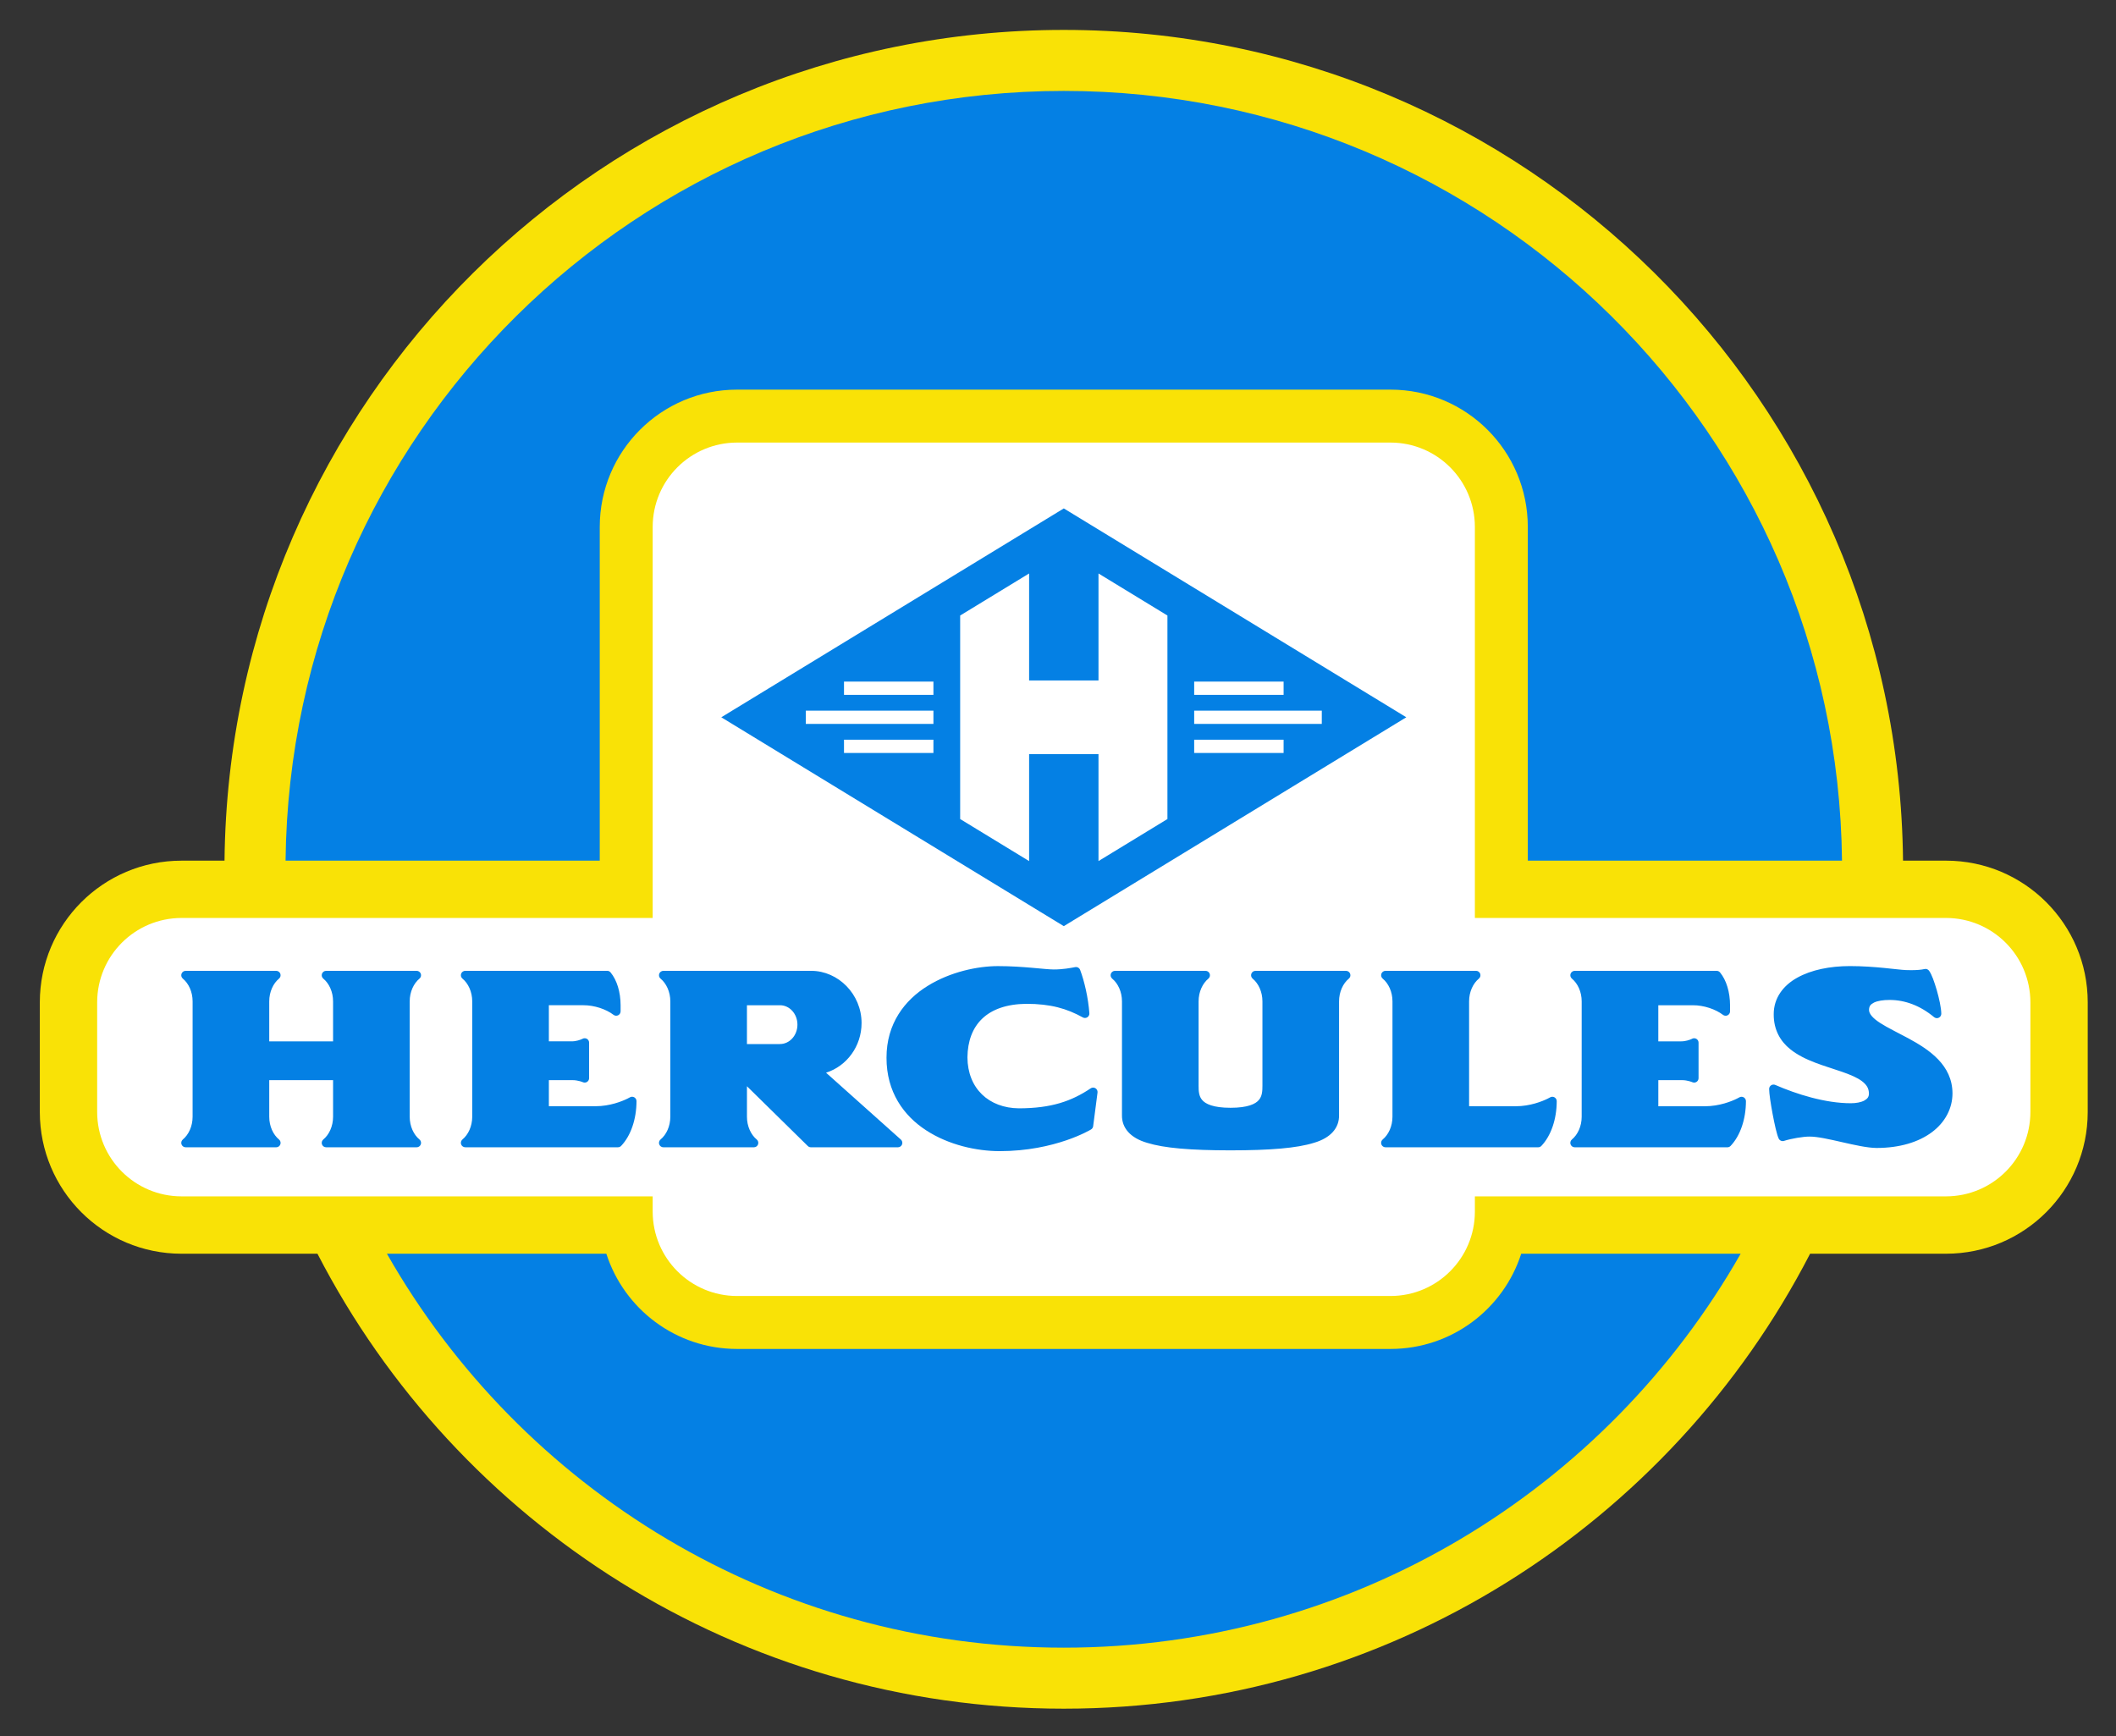
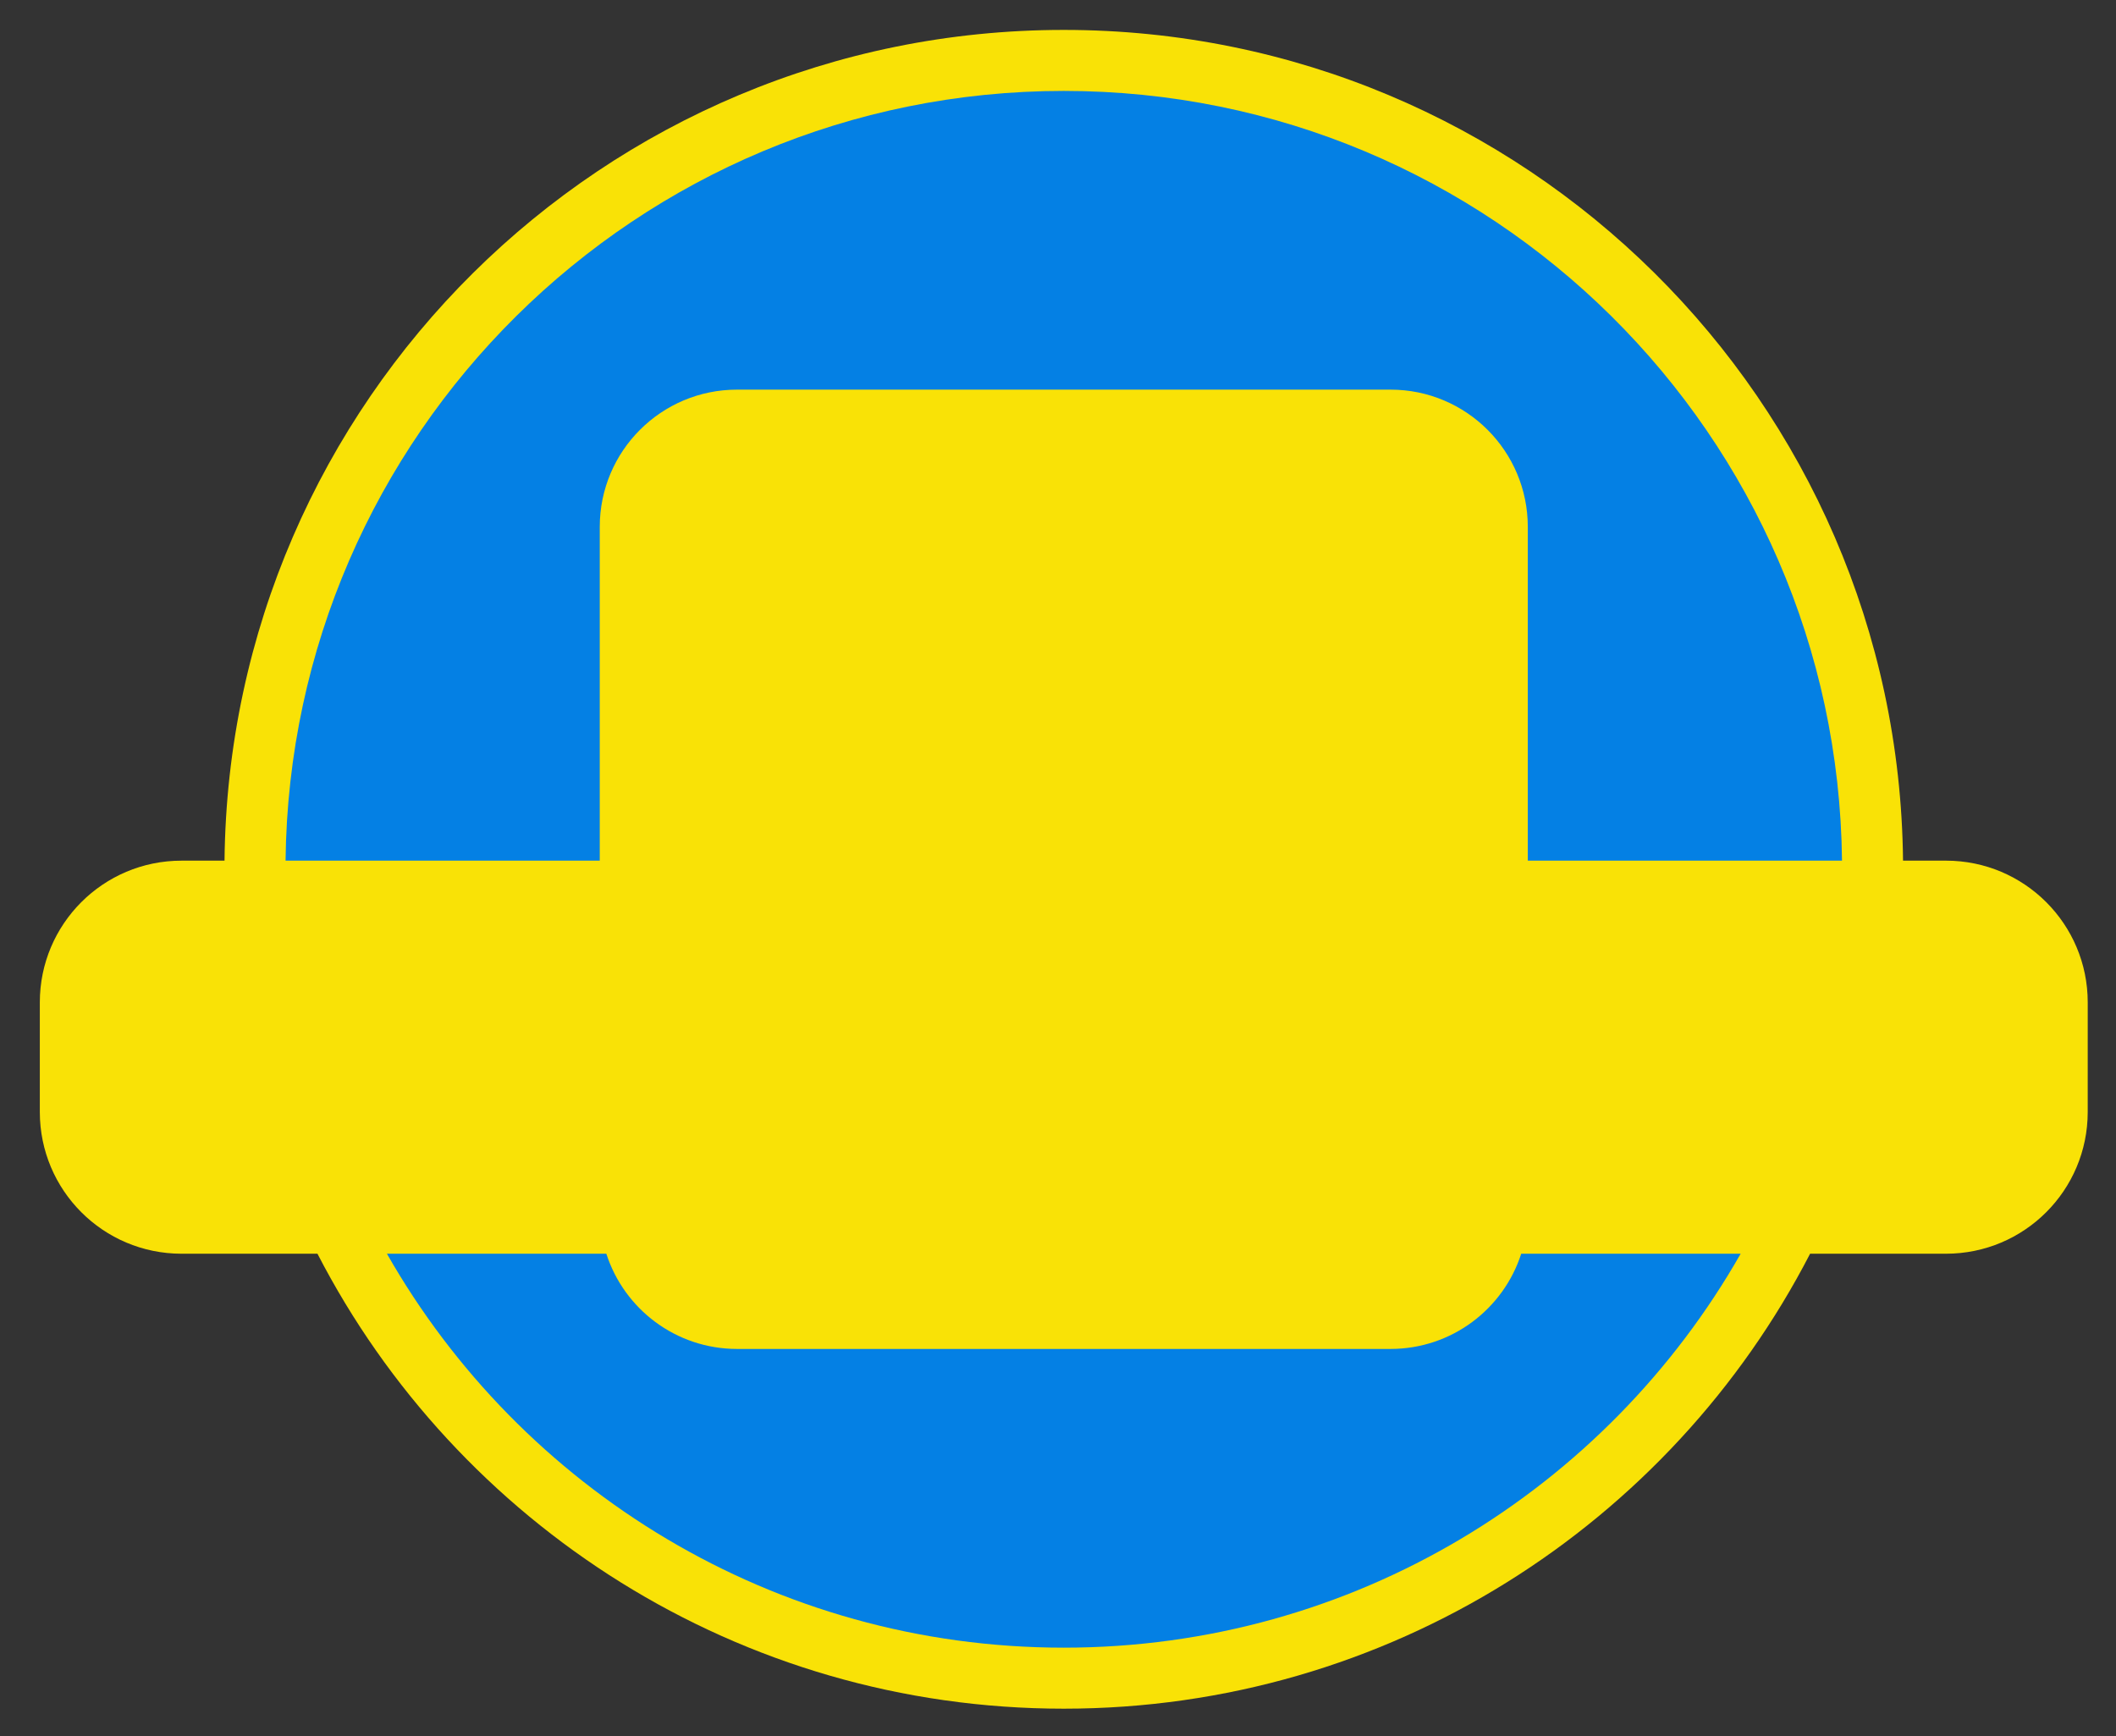
<svg xmlns="http://www.w3.org/2000/svg" version="1.1" width="690.945" height="566.93" viewBox="0 0 690.945 566.93" id="logo-hercules" xml:space="preserve">
  <rect x="0" y="0" width="690.945" height="566.93" fill="#333333" stroke="none" />
  <defs id="defs9" />
  <path d="M 635.464,281.025 H 621.403 C 619.889,130.956 497.785,9.767 347.359,9.767 196.931,9.767 74.829,130.957 73.315,281.028 l -14.056,10e-4 c -25.552,0.011 -46.242,20.698 -46.256,46.248 v 35.842 c 0.014,25.554 20.704,46.241 46.252,46.258 h 44.404 c 45.536,88.229 137.57,148.555 243.7,148.555 106.13,0 198.163,-60.325 243.7,-148.557 h 44.402 c 25.547,-0.013 46.238,-20.7 46.25,-46.252 l 0.003,-35.842 C 681.7,301.727 661.01,281.043 635.462,281.027 l 0.002,-0.002 0,0 z" id="basis-gold" style="fill:#f9e206" />
-   <path d="m 240.653,423.179 c -15.202,-0.025 -27.505,-12.325 -27.53,-27.532 l 0,0 -0.002,-5.001 H 59.254 C 44.051,390.62 31.753,378.318 31.728,363.113 l 0,0 v -35.847 c 0.025,-15.198 12.324,-27.5 27.531,-27.526 l 0,0 H 213.123 V 172.034 c 0.025,-15.2 12.328,-27.499 27.535,-27.526 l 0,0 h 213.414 c 15.198,0.028 27.503,12.328 27.526,27.533 l 0,0 V 299.747 H 632.58 v -0.011 l 2.888,0.004 c 15.198,0.028 27.496,12.328 27.523,27.533 l 0,0 v 35.847 c -0.027,15.2 -12.325,27.498 -27.53,27.526 l 0,0 -153.863,-0.003 v 5.008 c -0.026,15.203 -12.328,27.503 -27.533,27.528 l 0,0 H 240.653 l 0,0 z" id="vertieft-weiss" style="fill:#ffffff" />
-   <path d="m 347.364,302.412 -111.839,-68.199 111.841,-68.198 111.84,68.198 -111.842,68.199 z m 42.576,-56.551 h 29.199 v -4.319 H 389.94 v 4.319 l 0,0 z m -114.346,0 h 29.2 v -4.319 h -29.2 v 4.319 l 0,0 z m 0,-18.977 h 29.2 v -4.319 h -29.2 v 4.319 l 0,0 z m 114.346,0 h 29.199 v -4.322 H 389.94 v 4.322 l 0,0 z m -126.817,9.487 h 41.671 v -4.321 h -41.671 v 4.321 l 0,0 z m 126.818,0 h 41.669 v -4.32 h -41.669 v 4.32 l 0,0 z m -8.735,-35.386 -22.512,-13.729 v 34.938 h -22.656 v -34.94 l -22.512,13.729 v 66.456 l 22.512,13.728 v -34.935 h 22.656 v 34.932 l 22.512,-13.728 V 200.985 z M 106.492,374.621 c -0.604,0 -1.15,-0.383 -1.355,-0.949 l 0,0 c -0.206,-0.568 -0.034,-1.214 0.435,-1.6 l 0,0 c 1.867,-1.544 3.193,-4.28 3.188,-7.438 l 0,0 V 352.696 H 87.916 v 11.938 c -0.006,3.155 1.317,5.894 3.187,7.438 l 0,0 c 0.471,0.388 0.641,1.021 0.436,1.598 l 0,0 c -0.206,0.574 -0.745,0.951 -1.354,0.951 l 0,0 H 60.624 c -0.605,0 -1.148,-0.383 -1.354,-0.949 l 0,0 c -0.206,-0.568 -0.033,-1.214 0.433,-1.6 l 0,0 c 1.869,-1.544 3.193,-4.28 3.187,-7.438 l 0,0 0.003,-37.646 c 0.004,-3.156 -1.32,-5.894 -3.189,-7.438 l 0,0 c -0.466,-0.384 -0.639,-1.022 -0.433,-1.598 l 0,0 c 0.205,-0.565 0.748,-0.947 1.354,-0.947 l 0,0 h 29.561 c 0.604,0 1.147,0.382 1.354,0.951 l 0,0 c 0.205,0.569 0.029,1.21 -0.436,1.594 l 0,0 c -1.869,1.547 -3.192,4.282 -3.187,7.438 l 0,0 v 13.043 h 20.843 v -13.043 c 0.006,-3.156 -1.32,-5.894 -3.188,-7.438 l 0,0 c -0.465,-0.384 -0.641,-1.022 -0.435,-1.598 l 0,0 c 0.205,-0.565 0.751,-0.947 1.355,-0.947 l 0,0 h 29.559 c 0.604,0 1.149,0.382 1.354,0.951 l 0,0 c 0.205,0.569 0.031,1.21 -0.433,1.594 l 0,0 c -1.87,1.547 -3.193,4.282 -3.189,7.438 l 0,0 v 37.646 c -0.004,3.155 1.319,5.894 3.189,7.438 l 0,0 c 0.468,0.388 0.641,1.021 0.433,1.598 l 0,0 c -0.206,0.574 -0.745,0.951 -1.354,0.951 l 0,0 h -29.559 l 0,0 0,0 z m 295.307,1 c 13.123,-0.011 21.694,-0.733 27.229,-2.454 l 0,0 c 5.504,-1.6 8.31,-4.893 8.216,-9.067 l 0.004,-37.107 0,0 c -0.006,-3.157 1.318,-5.894 3.188,-7.438 l 0,0 c 0.467,-0.392 0.643,-1.023 0.435,-1.597 l 0,0 c -0.206,-0.574 -0.744,-0.951 -1.355,-0.951 h -29.56 l 0,0 c -0.605,0 -1.148,0.38 -1.354,0.951 l 0,0 c -0.207,0.566 -0.03,1.207 0.437,1.597 l 0,0 c 1.867,1.545 3.19,4.279 3.188,7.438 v 27.233 l 0,0 c 0,0.052 0,0.124 0,0.213 l 0,0 c 0.006,1.784 -0.084,3.502 -1.18,4.751 l 0,0 c -1.07,1.265 -3.548,2.531 -9.242,2.531 l 0,0 c -5.694,0 -8.178,-1.267 -9.246,-2.531 l 0,0 c -1.097,-1.244 -1.188,-2.962 -1.18,-4.748 l 0,0 c 0,-0.034 0.002,-0.107 0.002,-0.216 v -27.233 l 0,0 c -0.004,-3.157 1.32,-5.894 3.19,-7.438 l 0,0 c 0.465,-0.393 0.642,-1.024 0.435,-1.598 l 0,0 c -0.209,-0.574 -0.744,-0.951 -1.355,-0.951 h -29.559 l 0,0 c -0.605,0 -1.147,0.381 -1.355,0.951 l 0,0 c -0.205,0.566 -0.029,1.207 0.437,1.598 l 0,0 c 1.868,1.544 3.192,4.278 3.189,7.438 l -0.003,37.107 0,0 c -0.09,4.177 2.716,7.47 8.222,9.067 l 0,0 c 5.523,1.718 14.096,2.446 27.217,2.454 l 0,0 0,0 z M 179.222,361.215 v -8.521 l 0,0 c 1.84,0 5.104,0 7.718,0 l 0,0 c 0.938,0 1.812,0.174 2.438,0.35 l 0,0 c 0.623,0.171 0.939,0.331 0.945,0.323 l 0,0 c 0.444,0.203 0.964,0.169 1.377,-0.097 l 0,0 c 0.412,-0.269 0.662,-0.726 0.662,-1.212 v -11.604 l 0,0 c 0,-0.508 -0.268,-0.979 -0.7,-1.237 l 0,0 c -0.435,-0.258 -0.979,-0.271 -1.422,-0.032 l 0,0 c 0,0 -0.06,0.034 -0.235,0.111 l 0,0 c -0.528,0.239 -1.864,0.738 -3.305,0.73 l 0,0 c -2.573,0 -5.695,0 -7.479,0 v -11.794 h 11.235 l 0,0 c 3.688,-0.012 7.481,1.312 9.884,3.139 l 0,0 c 0.435,0.331 1.02,0.385 1.508,0.141 l 0,0 c 0.489,-0.242 0.8,-0.739 0.8,-1.285 v -1.966 l 0,0 c -0.012,-4.358 -1.207,-8.229 -3.273,-10.742 l 0,0 c -0.271,-0.331 -0.68,-0.521 -1.106,-0.521 H 151.93 l 0,0 c -0.606,0 -1.148,0.382 -1.354,0.946 l 0,0 c -0.206,0.574 -0.03,1.214 0.433,1.599 l 0,0 c 1.867,1.547 3.191,4.281 3.189,7.438 v 37.646 l 0,0 c 0.002,3.154 -1.322,5.894 -3.189,7.438 l 0,0 c -0.467,0.385 -0.639,1.028 -0.433,1.6 l 0,0 c 0.205,0.566 0.75,0.948 1.354,0.948 l 0,0 h 49.852 l 0,0 c 0.39,0 0.767,-0.16 1.037,-0.441 l 0,0 c 3.164,-3.318 5.006,-8.723 5.021,-14.618 l 0,0 c 0,-0.52 -0.277,-0.995 -0.73,-1.252 l 0,0 c -0.45,-0.255 -1.004,-0.251 -1.448,0.02 l 0,0 c 0,0 -0.261,0.155 -0.812,0.426 l 0,0 c -1.652,0.814 -5.658,2.468 -10.432,2.463 h -15.196 v 0.004 z m 362.274,0 v -8.521 l 0,0 c 1.839,0 5.1,0 7.717,0 l 0,0 c 0.94,0 1.815,0.171 2.439,0.35 l 0,0 c 0.625,0.171 0.94,0.331 0.945,0.323 l 0,0 c 0.444,0.203 0.964,0.169 1.378,-0.099 l 0,0 c 0.412,-0.267 0.66,-0.721 0.66,-1.21 v -11.605 l 0,0 c 0,-0.501 -0.267,-0.978 -0.7,-1.234 l 0,0 c -0.436,-0.258 -0.979,-0.271 -1.423,-0.03 l 0,0 c 0,0 -0.06,0.032 -0.233,0.112 l 0,0 c -0.527,0.236 -1.863,0.735 -3.306,0.729 l 0,0 c -2.572,0 -5.694,0 -7.479,0 v -11.791 h 11.236 l 0,0 c 3.688,-0.015 7.479,1.313 9.881,3.139 l 0,0 c 0.437,0.328 1.021,0.385 1.512,0.145 l 0,0 c 0.487,-0.244 0.796,-0.746 0.796,-1.292 v -1.962 l 0,0 c -0.014,-4.358 -1.203,-8.229 -3.27,-10.743 l 0,0 c -0.274,-0.331 -0.685,-0.521 -1.11,-0.521 h -46.336 l 0,0 c -0.604,0 -1.147,0.382 -1.355,0.951 l 0,0 c -0.205,0.568 -0.028,1.212 0.436,1.596 l 0,0 c 1.87,1.547 3.192,4.285 3.189,7.438 l -0.002,37.646 0,0 c 0.005,3.155 -1.317,5.891 -3.188,7.436 l 0,0 c -0.464,0.388 -0.641,1.029 -0.436,1.6 l 0,0 c 0.208,0.571 0.751,0.951 1.355,0.951 l 0,0 h 49.852 l 0,0 c 0.389,0 0.767,-0.164 1.036,-0.445 l 0,0 c 3.164,-3.315 5.004,-8.719 5.021,-14.614 l 0,0 c 0,-0.52 -0.28,-0.994 -0.73,-1.252 l 0,0 c -0.45,-0.256 -1.006,-0.248 -1.448,0.018 l 0,0 c 0,0 -0.261,0.156 -0.812,0.427 l 0,0 c -1.652,0.814 -5.657,2.468 -10.43,2.466 h -15.196 v -0.008 l 10e-4,0 z m -61.787,0 v -34.229 l 0,0 c -0.006,-3.156 1.32,-5.894 3.189,-7.438 l 0,0 c 0.466,-0.39 0.64,-1.021 0.433,-1.596 l 0,0 c -0.204,-0.572 -0.745,-0.949 -1.354,-0.949 h -29.56 l 0,0 c -0.604,0 -1.146,0.38 -1.354,0.949 l 0,0 c -0.206,0.568 -0.03,1.209 0.435,1.596 l 0,0 c 1.869,1.547 3.192,4.282 3.19,7.438 l -0.005,37.646 0,0 c 0.007,3.157 -1.316,5.891 -3.188,7.438 l 0,0 c -0.465,0.388 -0.641,1.029 -0.435,1.6 l 0,0 c 0.206,0.566 0.75,0.949 1.354,0.949 l 0,0 h 49.849 l 0,0 c 0.392,0 0.771,-0.164 1.039,-0.442 l 0,0 c 3.162,-3.318 5.005,-8.719 5.021,-14.615 l 0,0 c 0,-0.521 -0.275,-0.998 -0.729,-1.254 l 0,0 c -0.45,-0.256 -1.006,-0.248 -1.448,0.02 l 0,0 c 0,0 -0.258,0.154 -0.812,0.425 l 0,0 c -1.651,0.814 -5.659,2.471 -10.43,2.466 l -15.195,-0.004 0,0 z m -214.926,13.403 c -0.378,0 -0.739,-0.146 -1.01,-0.412 l 0,0 -19.868,-19.521 v 9.948 c -0.006,3.155 1.317,5.894 3.187,7.438 l 0,0 c 0.469,0.388 0.642,1.021 0.436,1.598 l 0,0 c -0.206,0.574 -0.745,0.951 -1.354,0.951 l 0,0 h -29.561 c -0.604,0 -1.148,-0.383 -1.354,-0.949 l 0,0 c -0.206,-0.568 -0.032,-1.214 0.433,-1.6 l 0,0 c 1.869,-1.544 3.192,-4.28 3.187,-7.438 l 0,0 0.003,-37.646 c 0.003,-3.156 -1.32,-5.894 -3.189,-7.438 l 0,0 c -0.465,-0.384 -0.639,-1.022 -0.433,-1.598 l 0,0 c 0.205,-0.565 0.749,-0.947 1.354,-0.947 l 0,0 h 48.308 c 8.801,0.024 16.389,7.622 16.409,17.021 l 0,0 c 0,7.637 -4.859,14.106 -11.597,16.242 l 0,0 24.432,21.837 c 0.443,0.396 0.6,1.031 0.384,1.587 l 0,0 c -0.211,0.557 -0.747,0.929 -1.344,0.929 l 0,0 -28.423,-0.002 0,0 0,0 z m -10.046,-32.261 0,0 m 0,-1.453 c 3.016,-0.01 5.643,-2.734 5.651,-6.333 l 0,0 c -0.009,-3.598 -2.638,-6.324 -5.651,-6.332 l 0,0 h -10.836 v 12.678 l 0,0 h 10.652 l 0.184,-0.013 z m 47.7,28.188 c -7.371,-4.768 -12.986,-12.571 -12.963,-23.707 l 0,0 c -0.021,-11.175 5.958,-18.834 13.408,-23.443 l 0,0 c 7.46,-4.645 16.386,-6.479 22.969,-6.484 l 0,0 c 8.271,0 15.484,1.107 18.206,1.098 l 0,0 c 3.036,0 5.487,-0.479 7.028,-0.768 l 0,0 c 0.684,-0.129 1.359,0.254 1.61,0.901 l 0,0 c 1.384,3.646 2.656,9.164 3.021,14.164 l 0,0 c 0.037,0.523 -0.22,1.035 -0.664,1.318 l 0,0 c -0.443,0.281 -1.015,0.301 -1.474,0.042 l 0,0 c -5.215,-2.891 -10.491,-4.433 -18.439,-4.442 l 0,0 c -12.861,0.142 -19.111,6.896 -19.24,17.478 l 0,0 c 0.064,10.194 7.022,16.569 16.825,16.646 l 0,0 c 10.579,-0.018 17.179,-2.337 23.419,-6.526 l 0,0 c 0.469,-0.316 1.08,-0.328 1.563,-0.03 l 0,0 c 0.479,0.295 0.742,0.852 0.672,1.411 l 0,0 -1.428,10.997 c -0.058,0.435 -0.308,0.814 -0.68,1.043 l 0,0 c -0.142,0.084 -11.649,7.082 -29.864,7.087 l 0,0 c -7.497,-0.013 -16.592,-1.987 -23.969,-6.785 l 0,0 0,0 z m 288.401,2.032 c 5.199,-0.045 15.924,3.67 21.926,3.717 l 0,0 c 7.605,-0.01 13.755,-1.931 18.062,-5.146 l 0,0 c 4.304,-3.203 6.729,-7.767 6.724,-12.702 l 0,0 c -0.045,-9.208 -7.549,-14.232 -14.379,-17.938 l 0,0 c -3.449,-1.87 -6.846,-3.468 -9.266,-5.046 l 0,0 c -2.48,-1.6 -3.654,-3.063 -3.604,-4.297 l 0,0 c 0.05,-1.212 0.459,-1.727 1.617,-2.347 l 0,0 c 1.158,-0.569 3.032,-0.864 5.119,-0.856 l 0,0 c 0.004,0 0.006,0 0.011,0 l 0,0 0,0 c 0,0 0.008,0 0.025,0 l 0,0 c 4.933,0.01 9.902,1.815 14.462,5.612 l 0,0 c 0.435,0.359 1.037,0.438 1.546,0.191 l 0,0 c 0.508,-0.244 0.825,-0.766 0.817,-1.323 l 0,0 c -0.046,-1.988 -0.686,-4.886 -1.466,-7.638 l 0,0 c -0.822,-2.773 -1.63,-5.143 -2.546,-6.41 l 0,0 c -0.353,-0.454 -0.938,-0.659 -1.495,-0.521 l 0,0 c -0.902,0.233 -2.626,0.372 -4.366,0.365 l 0,0 c -0.579,0 -1.162,-0.011 -1.728,-0.035 l 0,0 c -2.772,-0.111 -9.986,-1.299 -18.271,-1.301 l 0,0 c -6.501,0.01 -12.564,1.227 -17.147,3.784 l 0,0 c -4.57,2.521 -7.724,6.636 -7.701,11.966 l 0,0 c -0.026,5.096 2.21,8.841 5.39,11.39 l 0,0 c 4.757,3.841 11.453,5.473 16.833,7.354 l 0,0 c 2.688,0.927 5.033,1.913 6.574,3.073 l 0,0 c 1.548,1.194 2.271,2.329 2.294,4.078 l 0,0 c -0.032,1.099 -0.457,1.653 -1.509,2.264 l 0,0 c -1.047,0.567 -2.688,0.882 -4.386,0.878 l 0,0 c -8.401,0.01 -17.794,-2.98 -24.682,-5.976 l 0,0 c -0.445,-0.194 -0.957,-0.152 -1.363,0.114 l 0,0 c -0.406,0.268 -0.646,0.72 -0.646,1.204 l 0,0 c 0.009,1.553 0.516,4.854 1.145,8.23 l 0,0 c 0.651,3.39 1.328,6.537 1.973,7.964 l 0,0 c 0.312,0.656 1.062,0.979 1.753,0.756 l 0,0 c 2.269,-0.739 6.251,-1.415 8.284,-1.404 l 0,0 0,0 z" id="erhaben-blau" style="fill:#0480e4" />
  <path d="M 195.841,281.025 H 93.245 C 94.761,141.96 207.936,29.688 347.36,29.688 c 139.425,0 252.6,112.272 254.118,251.337 H 498.88 V 172.04 c -0.012,-24.759 -20.061,-44.805 -44.813,-44.813 h -213.41 c -24.758,0.011 -44.804,20.055 -44.816,44.813 v 108.985 z m 300.888,128.351 c -5.798,18.038 -22.698,31.081 -42.664,31.093 H 240.657 c -19.968,-0.013 -36.868,-13.056 -42.667,-31.093 h -71.647 c 43.723,76.815 126.309,128.631 221.018,128.631 94.711,0 177.297,-51.815 221.019,-128.631 h -71.651 z" id="vertieft-blau" style="fill:#0480e4" />
</svg>